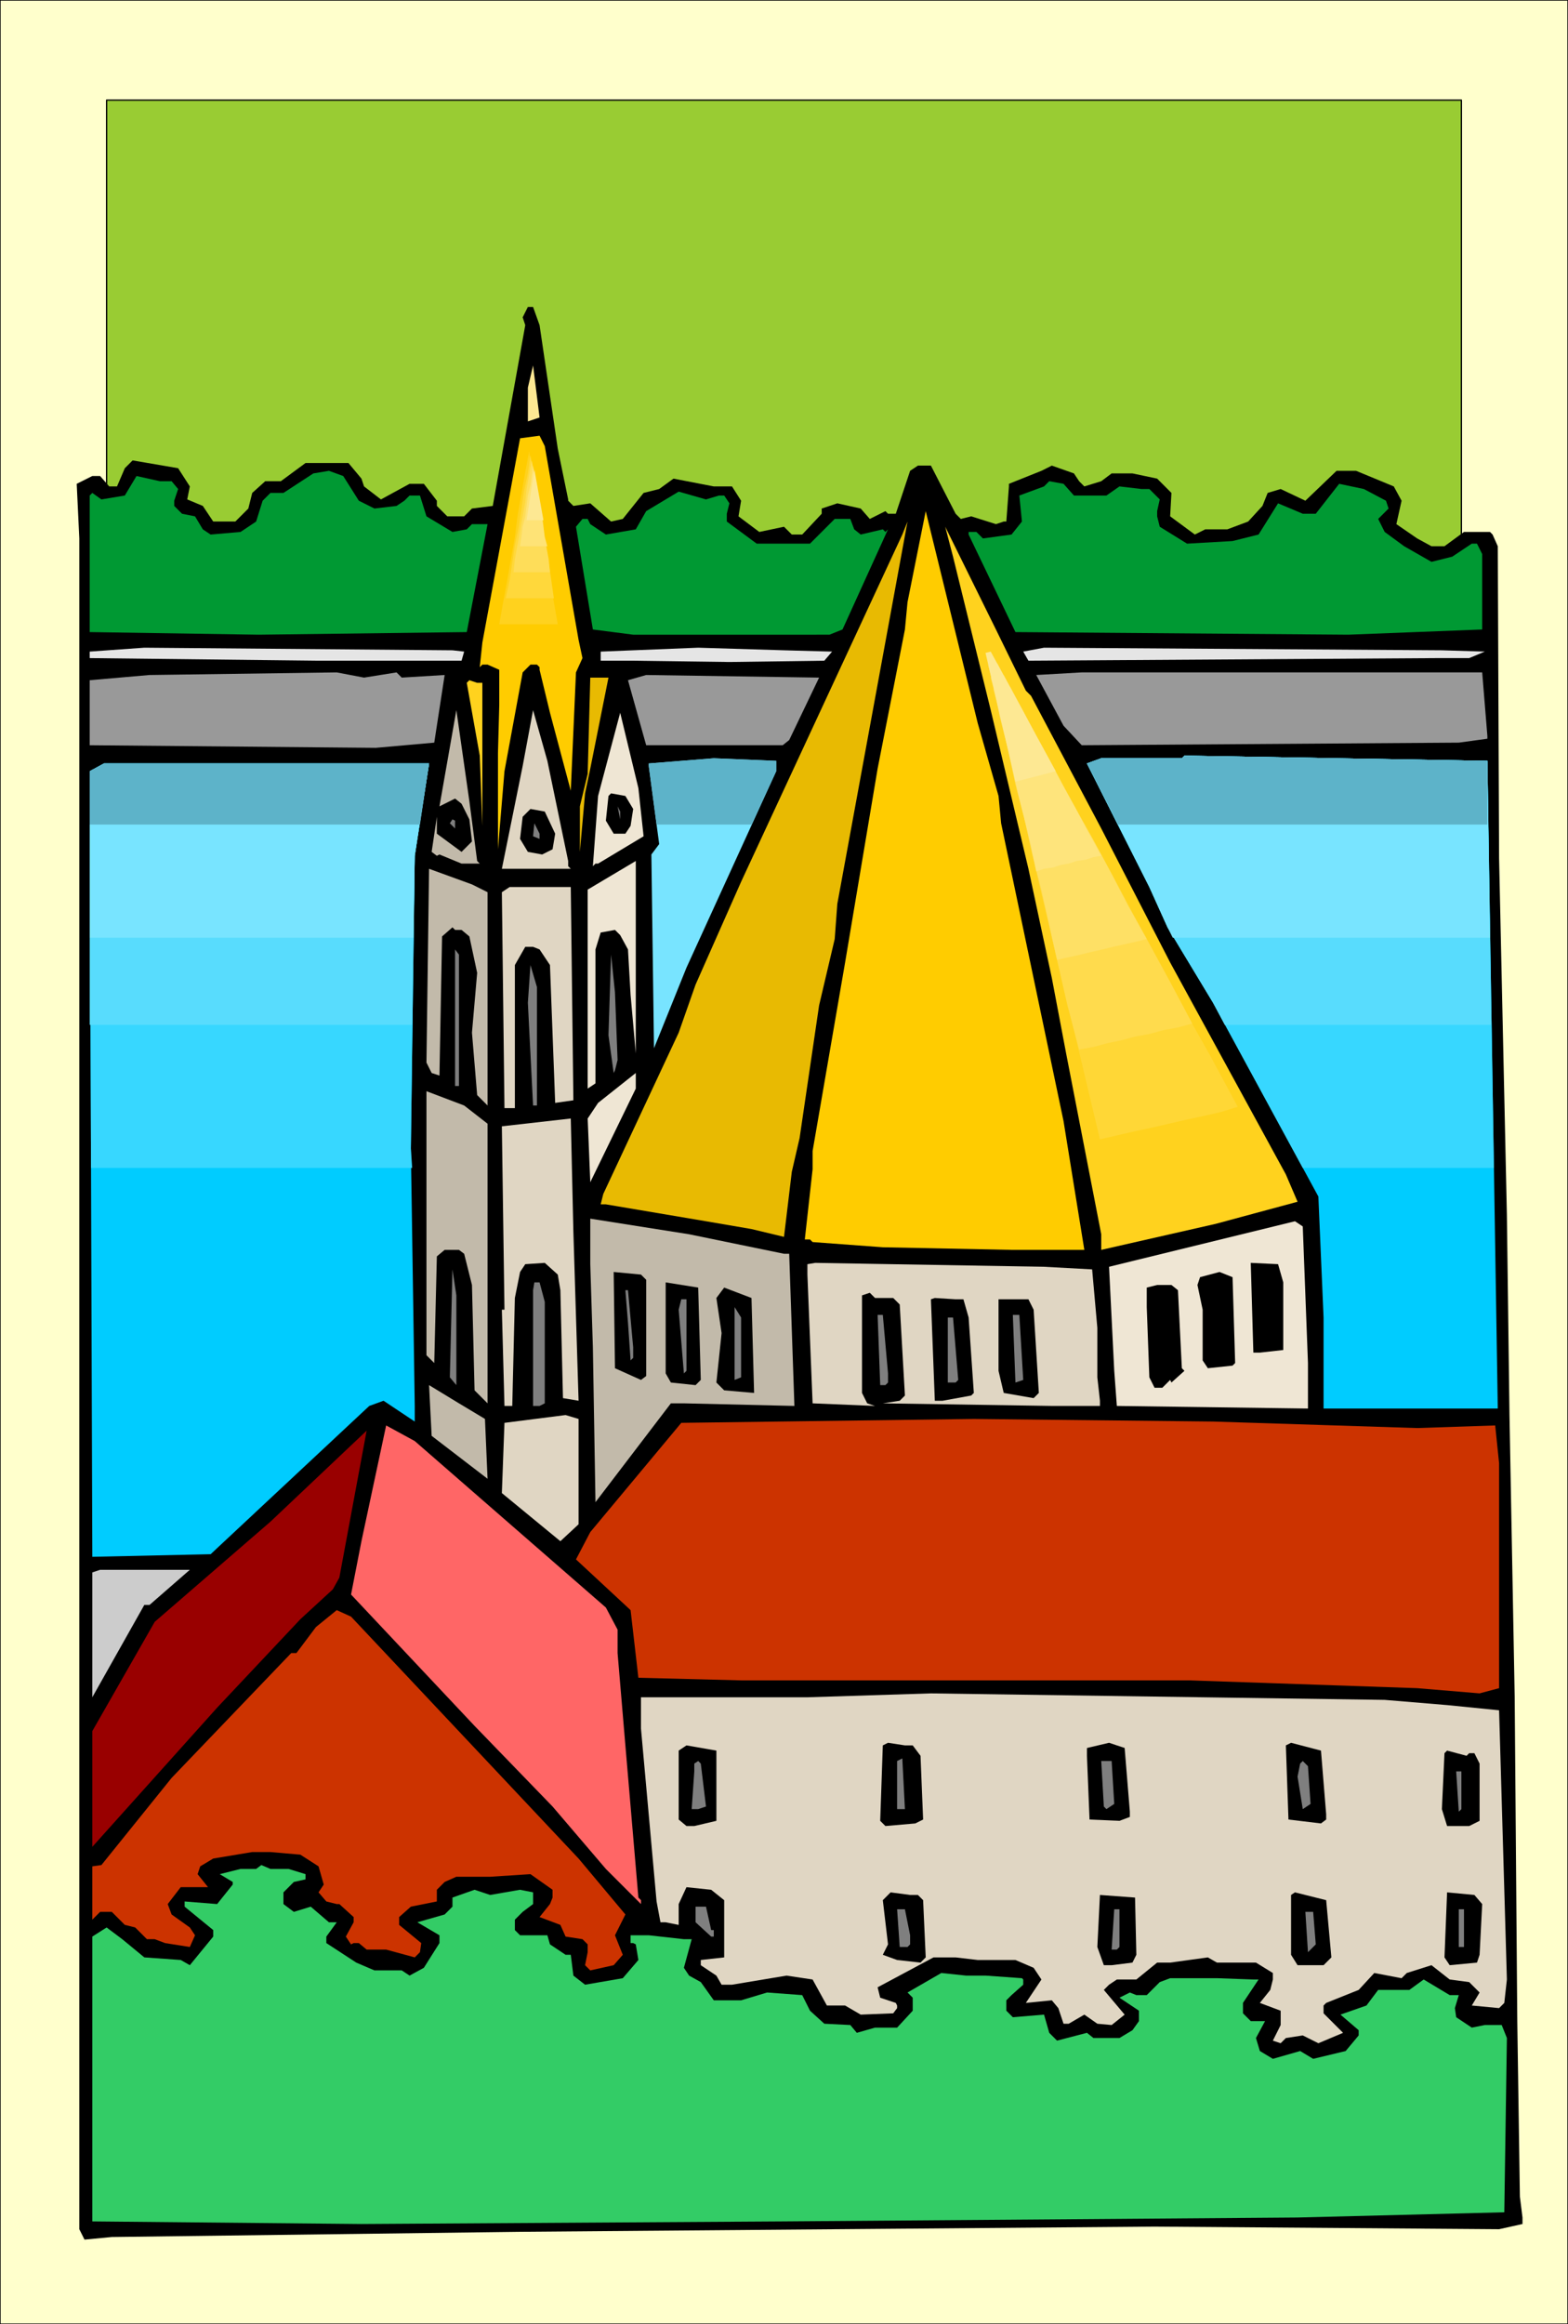
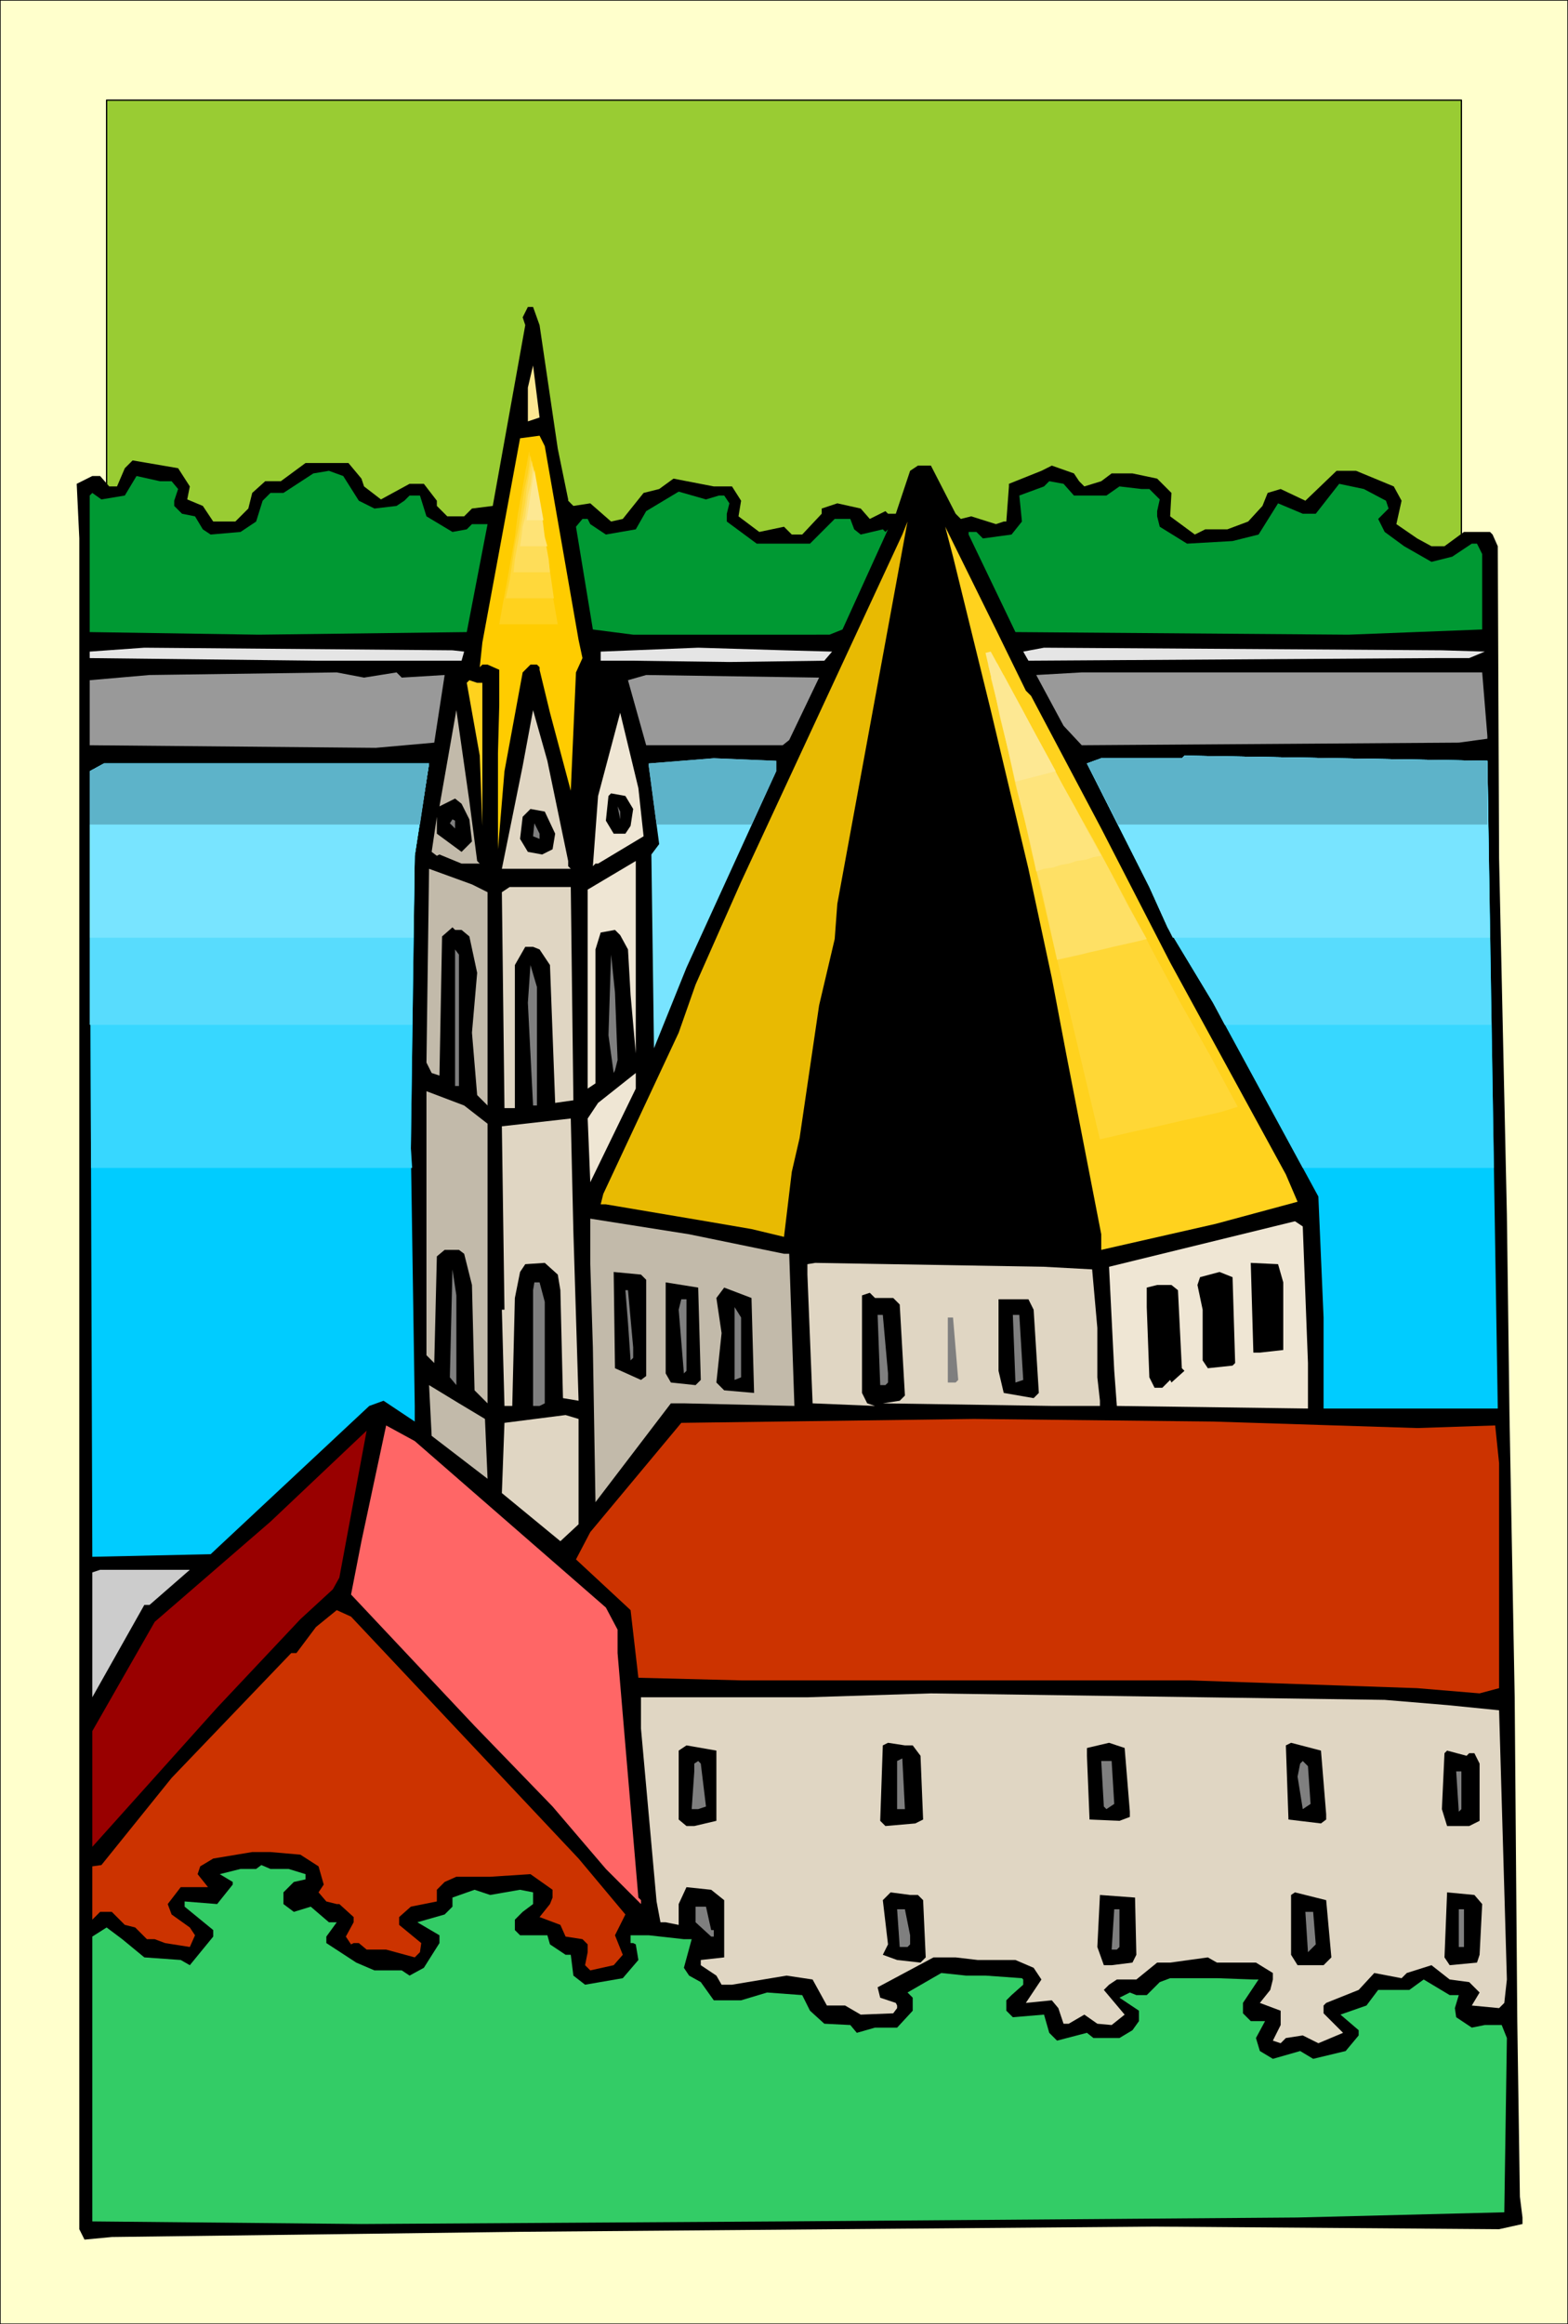
<svg xmlns="http://www.w3.org/2000/svg" width="4.017in" height="5.952in" fill-rule="evenodd" stroke-linecap="round" preserveAspectRatio="none" viewBox="0 0 1206 1787">
  <style>.pen0{stroke:#000;stroke-width:1;stroke-linejoin:round}.pen1{stroke:none}.brush3{fill:#000}.brush4{fill:#fde893}.brush5{fill:#fc0}.brush7{fill:#e8ba02}.brush8{fill:#ffd21e}.brush11{fill:#c2baaa}.brush12{fill:#e0d6c3}.brush13{fill:#efe6d4}.brush14{fill:#0cf}.brush15{fill:#78e4ff}.brush16{fill:#7f7f7f}.brush17{fill:#c30}</style>
  <path d="M0 0h1206v1787H0V0z" class="pen1" style="fill:#ffc" />
  <path fill="none" d="M0 0h1206v1787H0V0" class="pen0" />
  <path d="M82 471h1042V77H82v394z" class="pen1" style="fill:#9c3" />
  <path fill="none" d="M82 471h1042V77H82v394" class="pen0" />
  <path d="m415 250 14 95 8 39v1l4 4 13-2 16 14 9-2 16-20 12-3 11-8 31 6h14l7 11-2 12 16 12 19-4 6 6h8l15-16v-4l12-4 18 4 7 8 12-6 2 2h6l11-33 6-4h10l19 37 4 4 8-2 19 6 6-2h2l2-27v-2l25-10 8-4 17 6 4 6 4 4 13-4 8-6h16l19 4 11 11-1 18 19 14 8-4h17l16-6 11-12 4-10 10-3 19 9 24-23h15l29 12 6 11-4 18 16 11 11 6h10l15-11h20l2 2 4 9 1 240 6 274 2 154 4 217 2 249 2 135 2 16v5l-18 4-265-2-488 4-314 4-21 2-4-8V414l-2-42 12-6h6l7 8h6l6-14 6-6 35 6 9 14-2 10 12 5 8 12h17l10-10 3-12 10-9h12l19-14h33l10 12 2 6 13 10 22-12h11l10 13v4l8 8h13l6-6 16-2 25-139-2-6 4-8h4l5 14z" class="pen1 brush3" />
  <path d="M406 324v-26l4-17 5 40-9 3z" class="pen1 brush4" />
  <path d="m445 492 3 14-5 11-4 91-16-60-8-33v-2l-2-2h-5l-6 6-14 76-5 60v-74l1-37v-27l-9-4h-4l-2 2 2-19 29-157 15-2 4 8 26 149z" class="pen1 brush5" />
  <path d="m276 385 12 6 17-2 6-4 4-4h8l5 16 20 12 11-2 4-4h12l-16 83-160 2-130-2V381l2-2 7 5 18-3 9-15 18 4h9l5 6-3 9v4l6 6 10 2 6 10 6 4 23-2 12-8 5-16 6-6h10l23-15 12-2 11 4 12 19zm550-4h25l10-7 17 2h6l8 8-2 9v4l2 8 21 13 35-2 20-5 15-24 19 8h10l18-23 19 4 17 9 2 6-8 8 5 10 15 11 21 12 16-4 15-10h4l4 8v58l-103 4-256-2-36-75v-2h6l5 5 22-3 8-10-2-20 19-7 4-4 11 2 8 9zm-273 0h4l4 6-2 8v6l23 17h41l19-19h12l3 8 5 4 17-4 2 2 2-2-35 77-10 4H487l-31-4-13-79 5-6h4l2 4 12 8 23-4 8-14 25-15 21 6 10-3z" class="pen1" style="fill:#093" />
-   <path d="m768 612 2 21 48 229 16 99h-56l-99-2-54-4-2-2h-4l6-54v-14l25-145 25-149 21-107 2-21 14-70 40 163 16 56z" class="pen1 brush5" />
  <path d="m642 722-12 51-15 102-6 26-6 50-25-6-35-6-77-13h-4l2-8 58-124 13-37 35-79 124-267 4-10-54 294-2 27z" class="pen1 brush7" />
  <path d="m789 531 4 4 54 102 53 103 89 163 9 21-63 17-88 20v-12l-27-139-11-58-18-84-29-122-29-118-6-23 39 79 23 47z" class="pen1 brush8" />
  <path d="m357 501-2 7H245l-176-2v-5l42-3 237 2 9 1zm283 0-6 7-73 1-74-1h-25v-7l75-3 66 2 37 1zm502 0-12 5h-25l-314 2-4-7 16-3 306 2 33 1z" class="pen1" style="fill:#e5e5e5" />
  <path d="m305 517 4 4 33-2-8 52-45 4-220-2v-50l46-4 144-2 21 4 25-4zm839 49v2l-22 3-290 2-14-15-21-39 35-2h308l4 49zm-537 3-5 4H497l-14-50 14-4 133 2-23 48z" class="pen1" style="fill:#999" />
-   <path d="m454 591-4 19-4 45v-35l6-25 2-74h14l-14 70z" class="pen1 brush7" />
  <path d="M371 525v110l-2-54-10-56 2-2 6 2h4z" class="pen1 brush8" />
  <path d="m367 662 2 2h-14l-17-7-2 1-4-3 4-27v13l19 14 8-8-2-17-6-12-5-4-12 6 13-74 10 70 6 46z" class="pen1 brush11" />
  <path d="M437 662v4l2 2h-53l16-79 8-43 11 39 16 77z" class="pen1 brush12" />
  <path d="m495 643-35 21h-2l-2 2 4-54 17-64 14 58 4 37z" class="pen1 brush13" />
  <path d="M1152 1083h-134v-70l-4-93-81-149-35-58-14-31-48-95 11-4h62l2-2 233 4 8 498z" class="pen1 brush14" />
  <path d="m597 593-69 151-25 62-2-149 6-8-8-60v-2l50-4 48 2v8z" class="pen1 brush15" />
  <path d="m319 658-3 225 3 198v12l-24-16-11 4-122 114-91 2-2-604 11-6h250l-11 71z" class="pen1 brush14" />
  <path d="m487 622-2 13-4 6h-9l-6-10 2-19 2-2 11 2 6 10z" class="pen1 brush3" />
  <path d="m477 630-2-10 2 4v6z" class="pen1 brush16" />
  <path d="m427 641-2 12-8 4-11-2-6-10 2-17 6-6 11 2 8 17z" class="pen1 brush3" />
  <path d="m350 637-4-4 2-3 2 1v6zm65 10v-2l-5-2 1-10 4 8v6z" class="pen1 brush16" />
  <path d="m485 765-2-35-6-11-4-4-11 2-4 13v103l-6 4V684l37-22v148l-4-45z" class="pen1 brush13" />
  <path d="M375 686v164l-8-8-4-48 4-46-6-28-6-5h-5l-2-2-8 7-2 107-6-2-4-8 2-149 33 12 12 6z" class="pen1 brush11" />
  <path d="m441 846-14 2-4-106-8-12-5-2h-6l-8 14v110h-8l-2-166 6-4h47l2 164z" class="pen1 brush12" />
  <path d="M353 790v45h-3V730l3 4v56zm122 25-2 8-1 2-4-29 2-62 3 29 2 52zm-62 35h-3l-4-79 2-29 5 17v91z" class="pen1 brush16" />
  <path d="m454 909-2-49 8-12 29-23v12l-35 72z" class="pen1 brush13" />
  <path d="M375 864v215l-10-10-2-81-6-24-4-3h-11l-6 5-2 82-6-6V839l29 11 18 14z" class="pen1 brush11" />
  <path d="m445 1077-12-2-2-83-2-12-10-9-15 1-4 6-4 20-2 83h-6l-2-74h2l-2-141 53-6 2 87 4 130z" class="pen1 brush12" />
  <path d="M603 964h4l4 117-85-2h-10l-58 76-2-119-2-64v-35l76 12 73 15z" class="pen1 brush11" />
  <path d="M1006 1048v35l-147-2-2-27-4-80 143-35 6 4 4 105z" class="pen1 brush13" />
  <path d="m840 976 4 45v38l2 18v4h-37l-130-2 13-2 4-4-4-70-5-5h-14l-4-4-6 2v75l4 8 6 2-48-2-4-99v-8l6-1 176 3 37 2z" class="pen1 brush12" />
  <path d="M987 986v52l-18 2h-5l-2-69 21 1 4 14z" class="pen1 brush3" />
  <path d="m351 1065-5-6 2-83 3 20v69z" class="pen1 brush16" />
  <path d="M497 984v74l-4 3-20-9-1-74 21 2 4 4zm453 64-2 2-19 2-4-6v-39l-4-19 2-6 15-4 10 4 2 66z" class="pen1 brush3" />
  <path d="M419 1001v78l-4 2h-5v-89l1-6h4l4 15z" class="pen1 brush16" />
  <path d="m539 1061-4 4-19-2-4-7v-70l25 4 2 71zm367-69 3 60 2 2-10 9-1-2-6 6h-6l-4-8-2-54v-15l8-2h11l5 4zm-326 79-23-2-6-6 4-38-4-27 6-8 21 8 2 73z" class="pen1 brush3" />
  <path d="M487 1036v8l-2 2-2-29-2-25h2l4 44z" class="pen1 brush16" />
  <path d="m935 992 3 46-3-46z" class="pen1" style="fill:#fff" />
-   <path d="m741 999 4 14 4 58-2 2-22 4h-6l-3-78 3-1 16 1h6z" class="pen1 brush3" />
  <path d="m528 1054-2 2-4-49 2-8h4v55z" class="pen1 brush16" />
  <path d="m795 1007 4 64-4 4-23-4-4-17v-55h23l4 8z" class="pen1 brush3" />
  <path d="m570 1059-5 2v-56l5 8v46zm113-3v7l-2 2h-4l-2-54h4l4 45zm104 5-6 2-2-52h5l3 50zm-50 0-2 2h-6v-50h4l4 48z" class="pen1 brush16" />
  <path d="m373 1091 2 46-43-33-2-39 23 14 20 12z" class="pen1 brush11" />
  <path d="m445 1172-14 13-45-37 2-54 47-6 10 3v81z" class="pen1 brush12" />
  <path d="m1090 1098 60-2 3 29v173l-15 4-48-4-175-6H570l-79-2-6-52-42-39 11-21 70-84 225-3 184 2 157 5z" class="pen1 brush17" />
  <path d="m466 1236 9 17v18l6 71 10 117 2 2v3l-27-27-41-48-60-62-95-101 8-41 19-89 22 12 147 128z" class="pen1" style="fill:#f66" />
  <path d="m256 1222-25 23-64 68-96 107v-89l48-84 89-77 74-70-21 113-5 9z" class="pen1" style="fill:#900" />
  <path d="M115 1234h-4l-40 71v-96l6-2h69l-31 27z" class="pen1" style="fill:#ccc" />
  <path d="m445 1429 36 43-8 16 6 15-7 8-18 4-4-4 2-10v-6l-4-4-13-2-4-9-16-6 8-10 2-5v-6l-17-12-31 2h-26l-9 4-6 6v9l-20 4-9 8v6l17 14-1 7-4 4-22-6h-15l-6-5h-4l-2 1-4-6 6-11v-4l-11-10h-2l-8-2-6-7 4-6-4-14-14-9-23-2h-14l-30 5-10 6-2 6 8 10h-21l-10 13 3 8 14 10 4 6-4 9-19-3-8-3h-6l-9-9-8-2-10-10h-9l-6 6v-41l7-1 54-67 92-96h4l15-20 16-13 11 5 175 186z" class="pen1 brush17" />
  <path d="m1113 1311 40 4 6 207-2 18-4 4-21-2 6-10-8-8-15-2-14-11-19 6-4 4-21-4-12 13-25 10-2 2v6l15 15-19 8-12-6-13 2-4 4-6-2 6-12v-11l-16-6 8-10 2-8v-5l-13-8h-30l-7-4-29 4h-10l-16 13h-15l-6 4-4 4 16 19-10 8-11-1-10-7-12 7h-4l-4-12-5-6-20 2 12-18-6-9-14-6h-29l-17-2h-17l-43 23 2 8 12 4 1 2v2l-3 4-25 1-12-7h-14l-11-20-20-3-42 7h-8l-4-7-12-8v-4l18-2v-44l-10-8-19-2-6 13v16l-10-2h-4l-3-16-12-133v-24h128l95-3 349 5 48 4z" class="pen1 brush12" />
  <path d="m702 1342 6 8 2 49-6 3-23 2-4-4 2-58 4-2 13 2h6zm167 51v4l-8 3-23-1-2-49v-6l17-4 12 4 4 49zm151 2v4l-4 3-25-3-2-57 4-2 23 6 4 49zm-469 5-17 4h-6l-6-5v-53l6-4 23 4v54zm579-52h4l4 8v44l-8 4h-17l-4-13 2-43 2-2 15 4 2-2z" class="pen1 brush3" />
  <path d="M690 1391v-37l4-2 2 39h-6zm-147-2-6 2h-5l2-29v-6l3-2 2 2 4 33zm314-2-6 4-2-2-2-35h8l2 33zm151 0-6 4-4-25 2-10 2-2 4 4 2 29zm116 4-2 2-2-31h4v29z" class="pen1 brush16" />
  <path d="m222 1437 13 4v4l-9 2-8 8v9l8 6 13-4 14 12h6l-8 11v5l23 15 14 6h21l6 4 11-6 12-19v-6l-17-10 21-6 6-6v-7l17-6 12 4 23-4 10 2v9l-8 6-6 6v8l4 4h21l2 7 12 8h4l2 16 9 7 29-5 12-14-2-12-2-1h-2v-6h14l27 3h6l-6 22 4 6 9 5 10 14h21l20-6 27 2 6 12 11 10 20 1 5 6 14-4h17l12-13v-10l-4-4 26-15 19 2h15l28 2 1 1v4l-9 8-4 4v8l5 5 24-2 4 14 6 6 23-6 5 4h20l10-6 5-7v-8l-15-10 8-4 5 2h8l10-10 8-3h36l28 1h4l-12 18v8l6 6h11l-7 13 3 10 10 6 21-6 10 6 25-6 10-12v-4l-14-12 20-7 9-12h24l11-8 20 12h7l-3 10 1 7 12 8 10-2h13l4 10-2 134-159 4-396 3-324 2-207-2v-219l11-7 12 9 17 14 28 2 7 4 18-22v-5l-22-18v-4l25 2 12-15v-2l-10-6 16-4h12l4-3 7 3h14z" class="pen1" style="fill:#3c6" />
  <path d="m706 1457 4 4 2 44-4 4-18-2-11-4 4-8-4-34 6-6 15 2h6zm318 48-6 6h-20l-5-8v-46l3-2 24 6 4 44zm116-41-2 39-2 6-21 2-4-6 2-50 21 2 6 7zm-266 39-3 6-16 2h-6l-5-14 2-40 27 2 1 44z" class="pen1 brush3" />
  <path d="M547 1484h2v5h-2l-12-11v-12h8l4 18zm153 4v7l-2 2h-6l-2-29h6l4 20zm161 9-2 2h-4l2-31h4v29zm265 0h-4v-29h4v29zm-114-2-6 6-2-31h6l2 25z" class="pen1 brush16" />
  <path d="M317 898H70l-1-305 11-6h250l-11 71-3 225 1 15zm832 0h-147l-69-127-35-58-14-31-48-95 11-4h62l2-2 233 4 5 313z" class="pen1" style="fill:#37d7ff" />
  <path d="M317 788H69V593l11-6h250l-11 71-2 130zm830 0H942l-9-17-35-58-14-31-48-95 11-4h62l2-2 233 4 3 203z" class="pen1" style="fill:#58dcfd" />
  <path d="M318 721H69V593l11-6h250l-11 71-1 63zm828 0H902l-4-8-14-31-48-95 11-4h62l2-2 233 4 2 136z" class="pen1 brush15" />
  <path d="M323 634H69v-41l11-6h250l-7 47zm255 0h-73l-6-45v-2l50-4 48 2v8l-19 41zm566 0H860l-24-47 11-4h62l2-2 233 4v49z" class="pen1" style="fill:#5db3c9" />
  <path d="m987 916-125 29-93-395 17-3 201 369z" class="pen1 brush8" />
  <path d="m952 851-13 4-13 3-14 3-13 3-13 3-14 3-13 3-13 3-10-42-10-42-10-42-10-42-10-42-9-42-10-42-10-42h2l1-1h4l2-1h6l21 39 21 39 22 39 21 39 21 40 21 39 22 39 21 39z" class="pen1" style="fill:#ffd736" />
-   <path d="m917 787-11 3-11 2-11 3-11 2-11 3-10 2-11 3-11 2-9-34-8-35-8-35-8-34-8-35-8-34-8-35-9-35h5l2-1h4l2-1 17 33 18 32 17 32 18 33 17 32 18 32 18 33 17 32z" class="pen1" style="fill:#ffdb4d" />
  <path d="m882 722-8 2-9 2-9 2-8 2-9 2-8 2-9 2-9 2-6-27-6-27-7-27-6-27-7-27-6-28-6-27-7-27h3l1-1h5l1-1 14 26 13 25 14 26 14 25 14 25 14 26 13 25 14 25z" class="pen1" style="fill:#fee065" />
  <path d="m847 658-6 1-6 2-7 1-6 2-6 1-6 2-7 1-6 2-4-20-5-20-5-20-4-19-5-20-5-20-4-20-5-20h5l1-1h1l10 19 10 18 10 19 10 18 10 19 10 18 10 19 10 18z" class="pen1" style="fill:#fee47c" />
  <path d="m812 593-31 8-23-99 4-1 50 92z" class="pen1 brush4" />
  <path d="m405 343 27 157h-53l26-157z" class="pen1 brush5" />
  <path d="m407 347 2 16 3 17 3 17 3 16 3 17 2 17 3 16 3 17h-45l3-17 3-16 3-17 3-17 2-16 3-17 3-17 3-16z" class="pen1 brush8" />
  <path d="m408 350 2 14 2 14 3 14 2 13 2 14 3 14 2 13 2 14h-37l3-14 2-13 2-14 3-14 2-13 2-14 3-14 2-14z" class="pen1" style="fill:#ffd83b" />
  <path d="m409 354 2 11 2 11 1 10 2 11 2 11 2 11 2 11 1 10h-28l1-10 2-11 2-11 2-11 2-11 1-10 2-11 2-11z" class="pen1" style="fill:#fedd59" />
  <path d="m410 358 1 7 2 8 1 8 1 8 2 8 1 8 1 8 2 7h-21l1-7 1-8 2-8 1-8 1-8 2-8 1-8 1-7z" class="pen1" style="fill:#fee376" />
  <path d="m411 361 7 39h-13l6-39z" class="pen1 brush4" />
</svg>